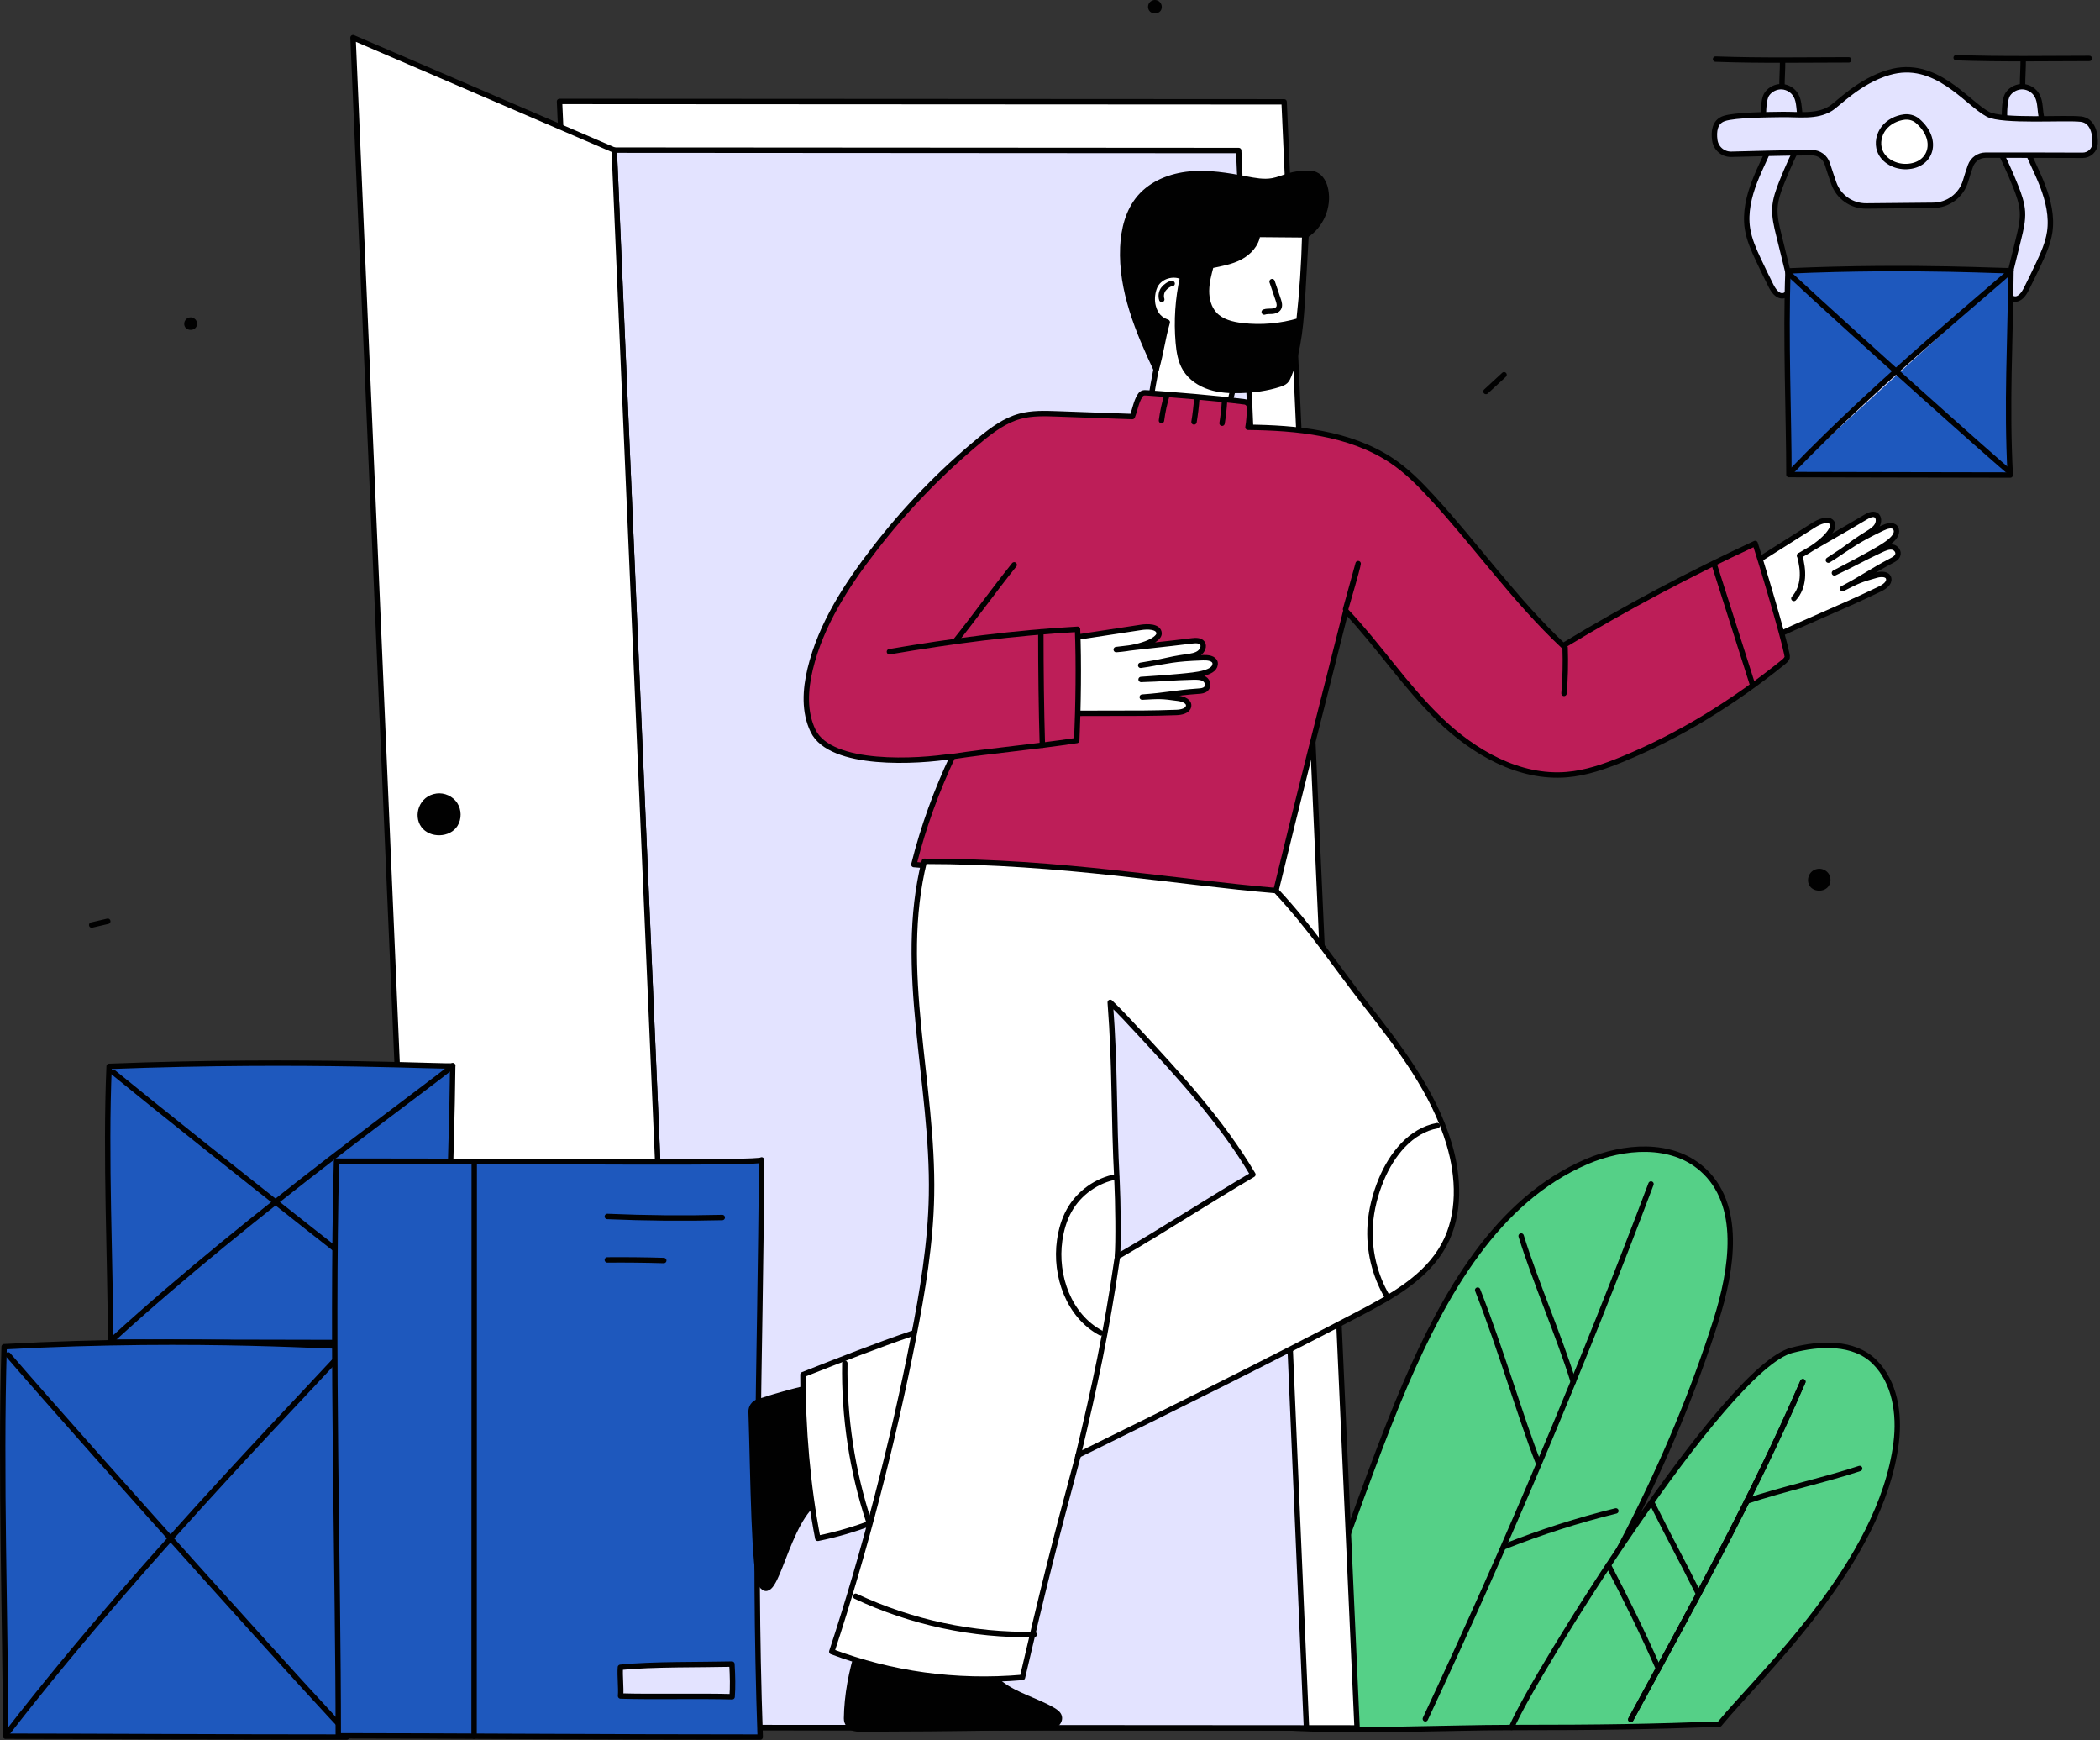
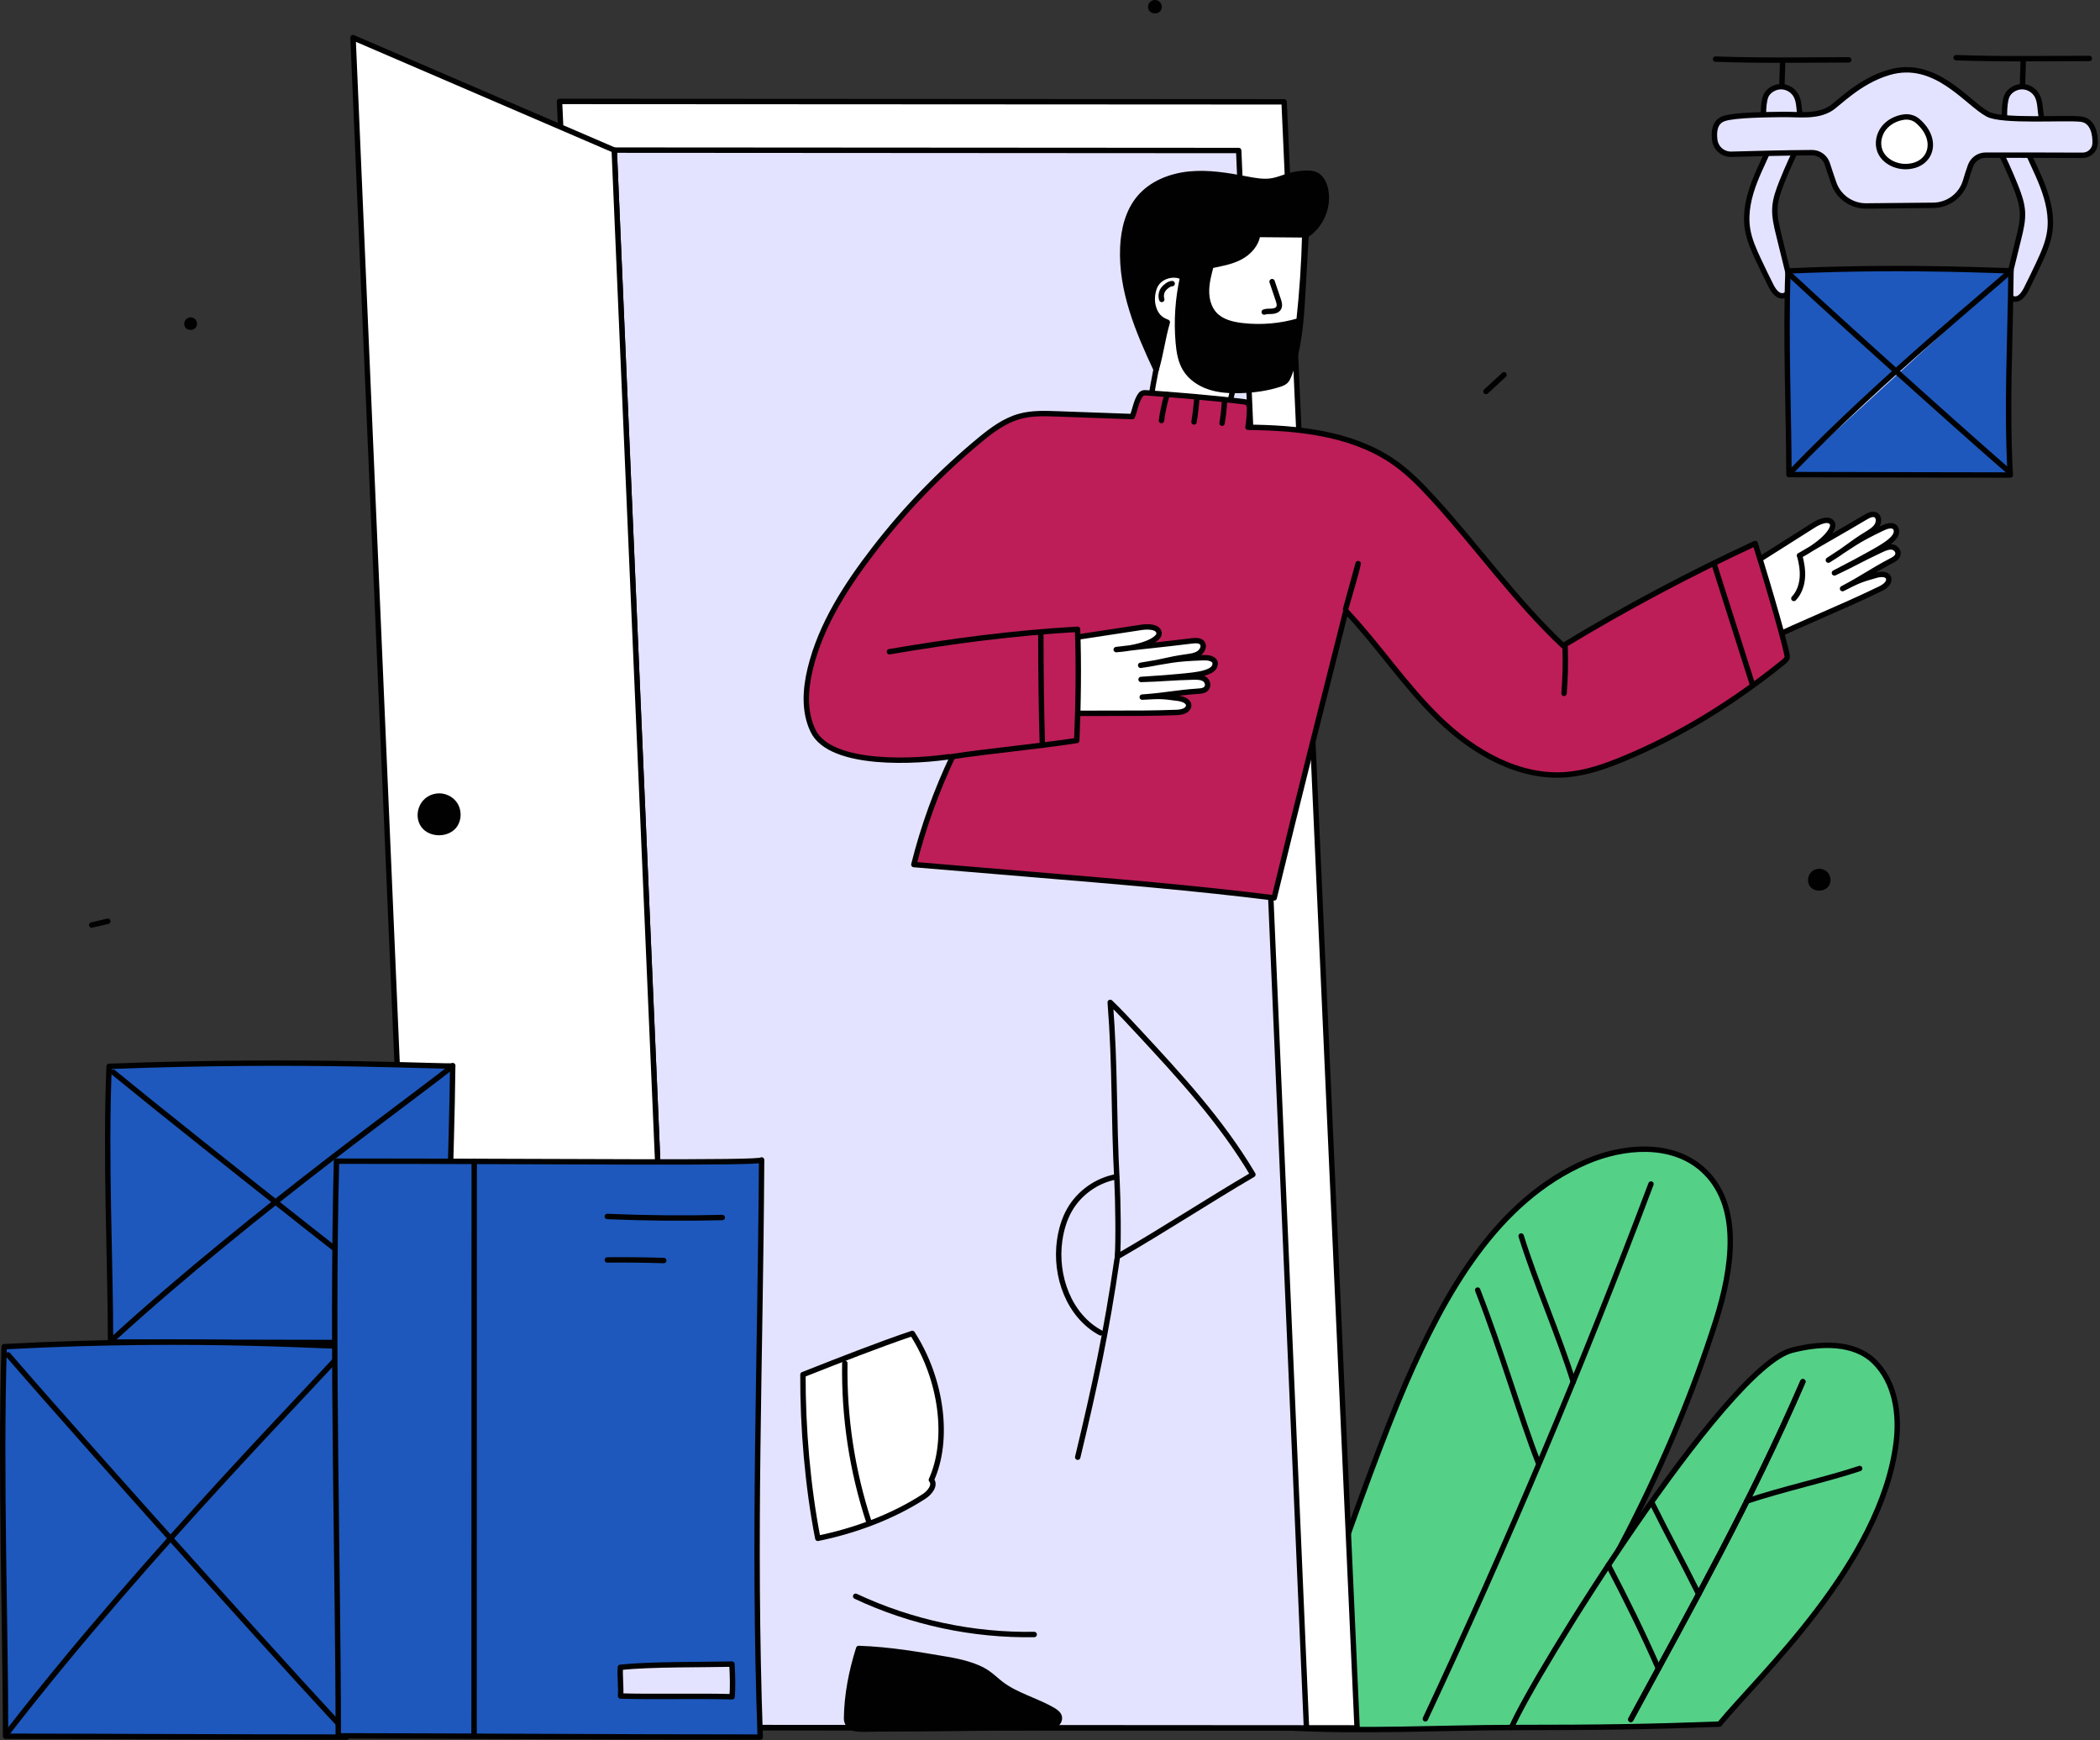
<svg xmlns="http://www.w3.org/2000/svg" width="583" height="483" viewBox="0 0 583 483" fill="none" style="width: 100%; height: 100%;">
  <rect x="0" y="0" width="583" height="483" fill="#333333" stroke="none" />
  <g clip-path="url(#clip0_35_1681)">
    <path d="M390.196 384.137C400.988 359.184 415.442 333.186 440.419 322.451C450.781 317.997 463.909 316.993 472.427 324.386C483.77 334.231 480.897 352.32 476.352 366.635C463.839 406.047 443.929 443.569 419.63 479.492C401.171 479.492 377.985 480.792 355.745 479.492C358.254 471.911 378.781 410.531 390.196 384.137Z" fill="#55D087" stroke="#010101" stroke-width="1.5" stroke-linecap="round" stroke-linejoin="round" />
    <path d="M497.425 374.792C505.205 372.761 514.667 372.329 520.387 377.98C526.097 383.622 527.413 392.457 526.415 400.423C522.205 433.992 488.45 465.011 477.343 478.554C458.249 479.257 445.331 479.492 419.629 479.492C425.619 465.279 478.845 379.642 497.425 374.792Z" fill="#55D087" stroke="#010101" stroke-width="1.5" stroke-linecap="round" stroke-linejoin="round" />
    <path d="M458.347 328.638C439.401 378.905 418.499 428.435 395.704 477.078" stroke="#010101" stroke-width="1.5" stroke-linecap="round" stroke-linejoin="round" />
    <path d="M422.303 343.067C426.198 355.661 432.872 370.917 436.768 383.511" stroke="#010101" stroke-width="1.5" stroke-linecap="round" stroke-linejoin="round" />
-     <path d="M448.599 419.37C438.074 421.957 427.726 425.266 417.652 429.265" stroke="#010101" stroke-width="1.5" stroke-linecap="round" stroke-linejoin="round" />
    <path d="M427.025 405.887C422.235 393.673 416.745 374.703 410.227 358.083" stroke="#010101" stroke-width="1.5" stroke-linecap="round" stroke-linejoin="round" />
    <path d="M500.505 383.511C486.16 416.572 469.932 445.586 452.735 477.257" stroke="#010101" stroke-width="1.5" stroke-linecap="round" stroke-linejoin="round" />
    <path d="M516.274 407.597C507.627 410.516 494.689 413.358 484.915 416.657" stroke="#010101" stroke-width="1.5" stroke-linecap="round" stroke-linejoin="round" />
    <path d="M500.505 383.511C486.16 416.572 469.932 445.586 452.735 477.257" stroke="#010101" stroke-width="1.5" stroke-linecap="round" stroke-linejoin="round" />
    <path d="M471.583 442.472C467.091 433.389 463.079 426.155 458.587 417.073" stroke="#010101" stroke-width="1.5" stroke-linecap="round" stroke-linejoin="round" />
    <path d="M460.415 463.144C456.042 453.174 451.553 444.094 446.516 434.443" stroke="#010101" stroke-width="1.5" stroke-linecap="round" stroke-linejoin="round" />
    <path d="M478.106 161.841C487.035 156.14 494.552 151.477 503.481 145.777C504.852 144.902 507.833 143.475 508.717 145.317C509.346 146.629 506.891 150.342 499.617 154.199C507.009 149.797 510.441 147.987 517.832 143.585C518.767 143.028 519.913 142.459 520.78 142.957C521.668 143.467 521.686 144.888 521.101 145.862C520.517 146.836 519.523 147.465 518.574 148.05C513.127 151.408 513.034 152.112 507.587 155.47C514.568 150.972 515.155 150.156 522.559 146.6C523.785 146.011 525.396 145.498 526.199 146.48C527.795 149.065 522.779 151.732 518.92 153.886C516.709 155.12 514.591 156.27 509.266 159.02C514.679 156.482 516.766 155.16 522.183 152.634C523.2 152.16 524.291 151.674 525.337 151.841C526.383 152.008 527.265 153.135 526.809 154.191C526.519 154.863 525.828 155.255 525.193 155.588C519.304 158.676 517.414 160.29 511.525 163.378C515.831 161.2 516.308 160.929 520.865 159.656C522.218 159.278 524.084 159.231 524.342 160.598C524.581 161.861 523.142 162.883 521.952 163.458C510.237 169.121 501.283 172.477 489.569 178.14" fill="white" />
    <path d="M478.106 161.841C487.035 156.14 494.552 151.477 503.481 145.777C504.852 144.902 507.833 143.475 508.717 145.317C509.346 146.629 506.891 150.342 499.617 154.199C507.009 149.797 510.441 147.987 517.832 143.585C518.767 143.028 519.913 142.459 520.78 142.957C521.668 143.467 521.686 144.888 521.101 145.862C520.517 146.836 519.523 147.465 518.574 148.05C513.127 151.408 513.034 152.112 507.587 155.47C514.568 150.972 515.155 150.156 522.559 146.6C523.785 146.011 525.396 145.498 526.199 146.48C527.795 149.065 522.779 151.732 518.92 153.886C516.709 155.12 514.591 156.27 509.266 159.02C514.679 156.482 516.766 155.16 522.183 152.634C523.2 152.16 524.291 151.674 525.337 151.841C526.383 152.008 527.265 153.135 526.809 154.191C526.519 154.863 525.828 155.255 525.193 155.588C519.304 158.676 517.414 160.29 511.525 163.378C515.831 161.2 516.308 160.929 520.865 159.656C522.218 159.278 524.084 159.231 524.342 160.598C524.581 161.861 523.142 162.883 521.952 163.458C510.237 169.121 501.283 172.477 489.569 178.14" stroke="#010101" stroke-width="1.5" stroke-linecap="round" stroke-linejoin="round" />
    <path d="M499.617 154.198C500.163 156.22 500.53 158.318 500.362 160.406C500.193 162.494 499.451 164.583 498.011 166.103" fill="white" />
    <path d="M499.617 154.198C500.163 156.22 500.53 158.318 500.362 160.406C500.193 162.494 499.451 164.583 498.011 166.103" stroke="#010101" stroke-width="1.5" stroke-linecap="round" stroke-linejoin="round" />
    <path d="M175.59 479.486L155.332 28.154L356.494 28.264L376.752 479.596L175.59 479.486Z" fill="white" stroke="#010101" stroke-width="1.5" stroke-linecap="round" stroke-linejoin="round" />
    <path d="M189.336 479.486L170.524 41.667L343.887 41.777L362.698 479.596L189.336 479.486Z" fill="#E3E3FF" stroke="#010101" stroke-width="1.5" stroke-linecap="round" stroke-linejoin="round" />
    <path d="M189.336 479.486L170.524 41.667L98.01 10.45L116.822 448.269L189.336 479.486Z" fill="white" stroke="#010101" stroke-width="1.5" stroke-linecap="round" stroke-linejoin="round" />
    <path d="M321.039 102.054C320.432 105.163 319.826 108.272 319.409 111.684C318.936 112.26 319.095 113.165 319.571 113.738C320.047 114.311 320.76 114.624 321.454 114.894C325.082 116.307 328.94 117.077 332.819 117.4C334.375 117.529 336.032 117.566 337.388 116.793C338.165 116.35 338.789 115.668 339.583 115.257C339.802 115.143 340.039 115.048 340.212 114.872C340.359 114.722 340.449 114.527 340.535 114.336C341.787 111.569 341.88 108.339 343.266 105.503C342.652 104.406 343.994 103.506 343.633 102.302C343.272 101.101 342.397 100.133 341.538 99.219C339.597 97.153 337.603 95.125 335.911 92.85C334.219 90.576 332.826 88.025 332.252 85.249C331.635 82.267 331.984 79.18 331.842 76.138C331.773 74.664 331.561 73.123 330.694 71.928C329.836 70.746 328.408 70.051 326.956 69.893C325.504 69.735 324.031 70.072 322.688 70.648C320.86 71.431 319.198 72.689 318.154 74.382C316.767 76.631 316.581 79.446 317.002 82.055C317.262 83.661 317.736 85.232 318.409 86.713C319.054 88.133 319.879 89.467 320.507 90.895C322.019 94.332 321.804 98.144 321.041 102.055L321.039 102.054Z" fill="white" stroke="#010101" stroke-width="1.5" stroke-linecap="round" stroke-linejoin="round" />
    <path d="M328.332 76.956C327.007 82.88 326.595 89.007 327.115 95.054C327.334 97.605 327.746 100.221 329.08 102.406C330.578 104.86 333.134 106.542 335.869 107.426C338.605 108.31 341.525 108.459 344.399 108.372C348.063 108.261 351.734 107.772 355.22 106.64C355.818 106.446 356.429 106.221 356.884 105.787C357.321 105.369 357.572 104.797 357.797 104.236C360.75 96.884 361.237 88.812 361.69 80.902C361.988 75.698 362.285 70.493 362.583 65.289C366.711 62.692 368.966 57.421 367.994 52.641C367.644 50.923 366.779 49.141 365.168 48.449C364.417 48.126 363.578 48.075 362.76 48.083C361.09 48.1 359.422 48.348 357.819 48.818C356.3 49.264 354.834 49.91 353.276 50.189C350.831 50.627 348.327 50.139 345.886 49.676C340.744 48.7 335.509 47.823 330.299 48.318C325.089 48.813 319.833 50.833 316.423 54.803C313.186 58.572 311.931 63.689 311.714 68.652C311.194 80.536 315.968 91.938 320.979 102.589C322.423 97.55 322.685 94.243 324.061 89.439C322.029 88.702 320.759 87.449 320.137 85.051C319.715 83.426 319.847 81.675 320.366 80.078C321.561 76.402 326.125 75.586 328.332 76.954V76.956Z" fill="#010101" stroke="#010101" stroke-width="1.5" stroke-linecap="round" stroke-linejoin="round" />
    <path d="M336.209 73.726C335.593 76.016 334.973 78.337 334.95 80.708C334.927 83.079 335.564 85.547 337.177 87.286C339.09 89.347 342.03 90.075 344.823 90.402C350.112 91.022 355.526 90.556 360.631 89.042C361.497 81.119 362.029 73.159 362.227 65.192C357.866 65.154 353.506 65.116 349.145 65.078C348.804 67.812 346.717 70.078 344.282 71.367C341.847 72.656 339.076 73.13 336.209 73.726Z" fill="white" stroke="#010101" stroke-width="1.5" stroke-linecap="round" stroke-linejoin="round" />
    <path d="M353.159 78.172C353.731 79.865 354.302 81.558 354.874 83.251C355.126 83.996 355.366 84.858 354.958 85.529C354.586 86.139 353.805 86.357 353.092 86.4C352.379 86.444 351.641 86.37 350.969 86.612" stroke="#010101" stroke-width="1.5" stroke-linecap="round" stroke-linejoin="round" />
    <path d="M322.526 83.11C322.218 82.145 322.407 81.035 323.017 80.226C323.299 79.852 323.66 79.545 324.042 79.273C324.45 78.982 324.912 78.721 325.413 78.718" stroke="#010101" stroke-width="1.5" stroke-linecap="round" stroke-linejoin="round" />
    <path d="M314.352 115.627L293.488 114.877C290.015 114.752 286.478 114.634 283.126 115.551C279.034 116.67 275.524 119.242 272.239 121.946C261.358 130.9 251.516 141.061 242.895 152.208C235.117 162.264 227.894 173.309 224.911 185.74C223.55 191.412 223.18 197.619 225.731 202.865C230.609 212.897 254.81 211.462 264.518 209.872C260.04 219.392 256.377 229.295 253.706 239.969C264.747 240.91 275.79 241.827 286.833 242.743C309.262 244.604 331.692 246.465 353.741 249.218C360.221 222.421 367.04 195.707 373.642 169.554C382.741 179.194 390.092 190.421 399.627 199.629C409.162 208.837 421.78 216.11 434.989 215.003C440.315 214.557 445.436 212.775 450.381 210.749C466.487 204.151 481.398 194.818 494.95 183.896C495.441 183.501 495.951 183.073 496.164 182.48C496.452 181.679 491.476 164.171 487.268 150.842C469.201 159.212 451.582 168.546 433.961 179.219C420.567 166.645 409.927 151.461 397.491 137.94C394.06 134.209 390.457 130.576 386.229 127.781C374.585 120.082 359.771 118.747 346.464 118.597C346.752 116.831 346.866 115.363 346.897 113.118C346.908 112.316 346.318 111.633 345.523 111.534C336.813 110.45 326.733 109.641 318.363 109.043C317.922 109.011 317.45 108.988 317.068 109.213C316.771 109.388 316.573 109.689 316.394 109.984C315.381 111.658 315.158 113.55 314.352 115.627Z" fill="#BD1E58" stroke="#010101" stroke-width="1.5" stroke-linecap="round" stroke-linejoin="round" />
    <path d="M324.007 109.533C323.286 111.881 322.764 114.29 322.446 116.725" stroke="#010101" stroke-width="1.5" stroke-linecap="round" stroke-linejoin="round" />
    <path d="M287.115 178.668C297.581 177.031 306.338 175.777 316.804 174.139C318.411 173.888 321.714 173.778 321.785 175.819C321.835 177.273 318.096 179.688 309.885 180.301C318.422 179.236 322.292 178.956 330.829 177.891C331.908 177.756 333.187 177.695 333.781 178.499C334.389 179.322 333.835 180.631 332.909 181.289C331.983 181.947 330.82 182.124 329.716 182.279C323.38 183.168 323.011 183.776 316.675 184.665C324.874 183.348 325.739 182.836 333.948 182.55C335.307 182.503 336.989 182.68 337.33 183.901C337.754 186.909 332.089 187.338 327.69 187.763C325.17 188.006 322.768 188.209 316.787 188.591C322.764 188.439 325.205 188.065 331.181 187.927C332.303 187.901 333.497 187.894 334.388 188.467C335.279 189.04 335.634 190.426 334.793 191.211C334.257 191.71 333.467 191.792 332.752 191.842C326.119 192.306 323.739 193.027 317.106 193.491C321.924 193.224 322.47 193.168 327.154 193.831C328.545 194.028 330.273 194.734 329.961 196.09C329.673 197.343 327.945 197.701 326.624 197.75C313.621 198.235 304.073 197.714 291.071 198.199" fill="white" />
    <path d="M287.115 178.668C297.581 177.031 306.338 175.777 316.804 174.139C318.411 173.888 321.714 173.778 321.785 175.819C321.835 177.273 318.096 179.688 309.885 180.301C318.422 179.236 322.292 178.956 330.829 177.891C331.908 177.756 333.187 177.695 333.781 178.499C334.389 179.322 333.835 180.631 332.909 181.289C331.983 181.947 330.82 182.124 329.716 182.279C323.38 183.168 323.011 183.776 316.675 184.665C324.874 183.348 325.739 182.836 333.948 182.55C335.307 182.503 336.989 182.68 337.33 183.901C337.754 186.909 332.089 187.338 327.69 187.763C325.17 188.006 322.768 188.209 316.787 188.591C322.764 188.439 325.205 188.065 331.181 187.927C332.303 187.901 333.497 187.894 334.388 188.467C335.279 189.04 335.634 190.426 334.793 191.211C334.257 191.71 333.467 191.792 332.752 191.842C326.119 192.306 323.739 193.027 317.106 193.491C321.924 193.224 322.47 193.168 327.154 193.831C328.545 194.028 330.273 194.734 329.961 196.09C329.673 197.343 327.945 197.701 326.624 197.75C313.621 198.235 304.073 197.714 291.071 198.199" stroke="#010101" stroke-width="1.5" stroke-linecap="round" stroke-linejoin="round" />
    <path d="M125.68 295.818C125.426 296.296 85.716 293.83 30.294 295.979C29.204 321.141 30.694 350.998 30.694 372.506C51.719 372.506 91.824 372.674 125.368 372.674C123.751 345.34 125.396 323.599 125.68 295.817V295.818Z" fill="#1E58BD" stroke="#010101" stroke-width="1.5" stroke-linecap="round" stroke-linejoin="round" />
    <path d="M31.408 371.638C70.572 335.872 120.53 300.497 125.68 295.818" stroke="#010101" stroke-width="1.5" stroke-linecap="round" stroke-linejoin="round" />
    <path d="M31.408 297.593C55.152 317.07 122.129 369.729 125.31 371.639" stroke="#010101" stroke-width="1.5" stroke-linecap="round" stroke-linejoin="round" />
    <path d="M96.535 373.566C96.281 374.241 56.571 370.757 1.149 373.794C0.059 409.344 1.549 451.526 1.549 481.915C22.574 481.915 62.679 482.153 96.223 482.153C94.606 443.534 96.251 412.816 96.535 373.566Z" fill="#1E58BD" stroke="#010101" stroke-width="1.5" stroke-linecap="round" stroke-linejoin="round" />
    <path d="M2.262 480.688C41.426 430.156 91.384 380.177 96.534 373.566" stroke="#010101" stroke-width="1.5" stroke-linecap="round" stroke-linejoin="round" />
    <path d="M2.262 376.073C26.006 403.591 92.983 477.989 96.164 480.688" stroke="#010101" stroke-width="1.5" stroke-linecap="round" stroke-linejoin="round" />
    <path d="M211.437 321.956C211.123 322.952 155.6 322.292 93.416 322.292C92.067 374.739 93.911 436.97 93.911 481.802C119.925 481.802 169.547 482.153 211.051 482.153C209.05 425.179 211.086 379.863 211.437 321.956Z" fill="#1E58BD" stroke="#010101" stroke-width="1.5" stroke-linecap="round" stroke-linejoin="round" />
    <path d="M131.656 322.358C131.656 379.601 131.612 433.897 131.612 481.913" stroke="#010101" stroke-width="1.5" stroke-linecap="round" stroke-linejoin="round" />
    <path d="M168.608 337.646C179.236 338.102 189.879 338.199 200.514 337.939" stroke="#010101" stroke-width="1.5" stroke-linecap="round" stroke-linejoin="round" />
    <path d="M168.607 349.705C173.829 349.662 179.053 349.717 184.273 349.87" stroke="#010101" stroke-width="1.5" stroke-linecap="round" stroke-linejoin="round" />
    <path d="M203.197 461.892C195.138 462.095 180.896 461.867 172.228 462.778C172.04 465.23 172.469 468.299 172.281 470.75C181.165 471.023 194.369 470.68 203.253 470.953C203.459 468.261 203.395 465.255 203.197 461.892Z" fill="#E3E3FF" stroke="#010101" stroke-width="1.5" stroke-linecap="round" stroke-linejoin="round" />
    <path d="M332.25 110.676C332.088 112.831 331.832 114.978 331.483 117.11" stroke="#010101" stroke-width="1.5" stroke-linecap="round" stroke-linejoin="round" />
    <path d="M339.946 111.391C339.823 113.427 339.598 115.458 339.272 117.471" stroke="#010101" stroke-width="1.5" stroke-linecap="round" stroke-linejoin="round" />
    <path d="M434.503 179.749C434.654 183.986 434.553 188.231 434.203 192.456" stroke="#010101" stroke-width="1.5" stroke-linecap="round" stroke-linejoin="round" />
    <path d="M475.948 156.777C479.479 167.874 483.01 178.97 486.541 190.067" stroke="#010101" stroke-width="1.5" stroke-linecap="round" stroke-linejoin="round" />
    <path d="M238.392 457.549C236.368 463.91 235.105 470.512 235.018 476.969C235 478.308 235.946 479.474 237.255 479.759C238.021 479.926 238.858 479.953 239.63 479.945C242.253 479.917 244.877 479.862 247.5 479.862C261.707 479.862 275.674 479.565 289.762 479.417C290.765 479.406 291.808 479.387 292.706 478.941C293.604 478.495 294.31 477.489 294.072 476.515C293.874 475.706 293.123 475.171 292.408 474.746C287.704 471.953 282.137 470.673 277.805 467.331C276.585 466.39 275.483 465.299 274.219 464.42C272.514 463.235 270.547 462.459 268.57 461.868C266.685 461.304 264.754 460.907 262.814 460.58C254.978 459.262 247.223 457.853 238.393 457.549H238.392Z" fill="#010101" stroke="#010101" stroke-width="1.5" stroke-linecap="round" stroke-linejoin="round" />
-     <path d="M227.238 384.565C221.738 385.689 216.315 387.188 210.444 389.102C209.264 389.487 208.482 390.606 208.523 391.847C209.104 409.59 209.262 436.822 211.294 439.846C215.519 446.133 218.096 421.561 227.519 416.045C230.336 414.396 230.11 395.546 227.238 384.565Z" fill="#010101" stroke="#010101" stroke-width="1.5" stroke-linecap="round" stroke-linejoin="round" />
    <path d="M258.565 410.762C259.81 412.214 258.121 414.323 256.516 415.361C247.757 421.027 237.262 424.912 227.038 426.984C224.23 412.588 222.846 396.208 222.915 381.54C233.329 377.434 243.744 373.329 253.267 370.109C261.55 382.981 263.588 399.68 258.565 410.762Z" fill="white" stroke="#010101" stroke-width="1.5" stroke-linecap="round" stroke-linejoin="round" />
    <path d="M234.539 378.391C234.293 393.314 236.565 408.276 241.23 422.454" stroke="#010101" stroke-width="1.5" stroke-linecap="round" stroke-linejoin="round" />
-     <path d="M281.559 156.777C275.498 164.342 270.778 171.042 264.717 178.607" stroke="#010101" stroke-width="1.5" stroke-linecap="round" stroke-linejoin="round" />
-     <path d="M256.602 239.069C249.104 269.18 259.171 300.7 258.602 331.725C258.357 345.107 256.123 358.37 253.55 371.505C248.043 399.614 240.097 430.635 230.921 458.437C247.396 464.62 265.215 467.197 283.858 465.588C289.44 441.645 292.649 428.696 299.354 403.877C325.318 391.111 351.763 378.008 377.388 364.572C386.456 359.817 396.009 354.534 400.886 345.53C405.459 337.089 405.044 326.71 402.303 317.51C397.98 303.002 388.483 290.687 379.145 278.771C370.183 267.336 364.324 258.008 354.234 247.188C326.838 244.909 294.95 239.069 256.603 239.069H256.602Z" fill="white" stroke="#010101" stroke-width="1.5" stroke-linecap="round" stroke-linejoin="round" />
    <path d="M310.2 348.811C310.556 345.093 310.362 332.793 310.122 328.3C309.087 308.917 309.662 296.788 308.22 278.223C310.945 280.849 313.519 283.627 316.092 286.403C327.514 298.728 338.984 311.112 347.83 326.006C335.642 333.139 323.832 340.919 310.2 348.81V348.811Z" fill="#E3E3FF" stroke="#010101" stroke-width="1.5" stroke-linecap="round" stroke-linejoin="round" />
-     <path d="M399.006 312.434C391.631 313.781 386.356 320.462 383.476 327.384C381.807 331.396 380.695 335.657 380.402 339.992C379.935 346.912 381.609 353.961 385.136 359.933" stroke="#010101" stroke-width="1.5" stroke-linecap="round" stroke-linejoin="round" />
    <path d="M310.122 349.473C307.195 369.727 303.964 384.566 299.195 404.467" stroke="#010101" stroke-width="1.5" stroke-linecap="round" stroke-linejoin="round" />
    <path d="M309.92 326.627C304.49 327.606 299.568 331.108 296.865 335.919C295.427 338.479 294.605 341.352 294.188 344.258C292.771 354.139 296.768 365.259 305.577 369.954" stroke="#010101" stroke-width="1.5" stroke-linecap="round" stroke-linejoin="round" />
    <path d="M237.55 443.068C252.977 450.312 270.074 453.97 287.114 453.673" stroke="#010101" stroke-width="1.5" stroke-linecap="round" stroke-linejoin="round" />
    <path d="M373.556 169.098C374.72 164.879 375.883 160.66 377.047 156.441C376.883 157.329 376.718 158.217 373.556 169.098Z" stroke="#010101" stroke-width="1.5" stroke-linecap="round" stroke-linejoin="round" />
    <path d="M246.92 180.894C264.237 177.929 281.672 175.648 299.143 174.665C299.523 184.031 299.353 195.919 298.928 205.536C286.586 207.4 275.697 208.283 264.043 210.044" fill="#BD1E58" />
    <path d="M246.92 180.894C264.237 177.929 281.672 175.648 299.143 174.665C299.523 184.031 299.353 195.919 298.928 205.536C286.586 207.4 275.697 208.283 264.043 210.044" stroke="#010101" stroke-width="1.5" stroke-linecap="round" stroke-linejoin="round" />
    <path d="M288.957 175.382C288.957 185.744 289.085 197.257 289.383 206.846Z" fill="#BD1E58" />
    <path d="M288.957 175.382C288.957 185.744 289.085 197.257 289.383 206.846" stroke="#010101" stroke-width="1.5" stroke-linecap="round" stroke-linejoin="round" />
    <path d="M499.954 32.962C499.308 30.858 499.687 28.462 498.628 26.533C497.855 25.126 496.331 24.161 494.728 24.066C493.125 23.97 491.497 24.747 490.562 26.053C489.315 27.796 489.554 32.927 489.638 33.789C492.188 34.815 495.757 35.095 499.954 32.962Z" fill="#E3E3FF" stroke="#010101" stroke-width="1.5" stroke-linecap="round" stroke-linejoin="round" />
    <path d="M566.869 32.962C566.223 30.858 566.602 28.462 565.543 26.533C564.77 25.126 563.246 24.161 561.643 24.066C560.04 23.97 558.412 24.747 557.477 26.053C556.23 27.796 556.469 32.927 556.553 33.789C559.103 34.815 562.672 35.095 566.869 32.962Z" fill="#E3E3FF" stroke="#010101" stroke-width="1.5" stroke-linecap="round" stroke-linejoin="round" />
    <path d="M492.414 38.265C490.81 42.388 488.69 46.296 487.102 50.426C485.514 54.556 484.46 59.024 485.122 63.399C485.586 66.47 486.872 69.349 488.189 72.161C489.31 74.554 490.464 76.931 491.652 79.292C492.361 80.702 493.5 82.335 495.059 82.091C496.09 81.929 496.82 80.921 496.999 79.893C497.179 78.865 496.928 77.816 496.678 76.803C495.722 72.915 494.765 69.027 493.809 65.139C493.207 62.69 492.6 60.196 492.748 57.678C492.891 55.245 493.734 52.912 494.632 50.646C496.264 46.527 498.109 42.493 500.158 38.565C497.137 38.297 494.117 38.029 492.415 38.266L492.414 38.265Z" fill="#E3E3FF" stroke="#010101" stroke-width="1.5" stroke-linecap="round" stroke-linejoin="round" />
    <path d="M561.797 39.522C563.388 43.611 565.491 47.487 567.066 51.583C568.641 55.679 569.686 60.111 569.03 64.449C568.569 67.495 567.295 70.35 565.988 73.139C564.876 75.512 563.731 77.87 562.554 80.211C561.851 81.609 560.721 83.229 559.175 82.986C558.153 82.825 557.429 81.825 557.251 80.806C557.073 79.786 557.322 78.746 557.569 77.741C558.517 73.885 559.466 70.029 560.414 66.173C561.011 63.744 561.613 61.271 561.466 58.774C561.324 56.361 560.488 54.047 559.598 51.799C557.98 47.714 556.15 43.713 554.118 39.817C557.114 39.551 560.11 39.287 561.797 39.522Z" fill="#E3E3FF" stroke="#010101" stroke-width="1.5" stroke-linecap="round" stroke-linejoin="round" />
    <path d="M547.03 46.052C547.673 44.266 549.347 43.072 551.246 43.067C559.287 43.045 572.351 43.085 578.158 43.106C580.014 43.113 581.569 41.664 581.643 39.81C581.739 37.411 581.119 33.445 577.691 33.061C573.183 32.556 555.871 33.833 551.869 31.699C545.952 28.543 537.328 16.264 524.352 20.115C516.03 22.584 510.405 28.764 508.169 30.142C504.257 32.554 499.275 31.697 494.68 31.769C491.416 31.82 481.699 31.85 478.61 32.908C476.002 33.802 475.732 36.534 476.06 38.918C476.375 41.203 478.356 42.882 480.662 42.817C485.975 42.668 496.134 42.405 503.013 42.369C504.97 42.359 506.703 43.616 507.297 45.48C507.83 47.152 508.467 49.039 509.076 50.804C510.403 54.647 514.037 57.206 518.103 57.167L536.711 56.987C540.847 56.947 544.498 54.229 545.671 50.262C546.092 48.838 546.557 47.367 547.03 46.053V46.052Z" fill="#E3E3FF" stroke="#010101" stroke-width="1.5" stroke-linecap="round" stroke-linejoin="round" />
    <path d="M558.285 75.086C558.12 75.439 532.349 73.617 496.381 75.205C495.674 93.789 496.64 115.841 496.64 131.727C510.285 131.727 536.312 131.851 558.082 131.851C557.032 111.662 558.1 95.605 558.285 75.086Z" fill="#1E58BD" stroke="#010101" stroke-width="1.5" stroke-linecap="round" stroke-linejoin="round" />
    <path d="M497.104 131.085C522.521 104.669 554.943 78.541 558.285 75.085Z" fill="#E3E3FF" />
    <path d="M497.104 131.085C522.521 104.669 554.943 78.541 558.285 75.085" stroke="#010101" stroke-width="1.5" stroke-linecap="round" stroke-linejoin="round" />
    <path d="M497.104 76.397C512.513 90.782 555.98 129.675 558.045 131.086Z" fill="#E3E3FF" />
    <path d="M497.104 76.397C512.513 90.782 555.98 129.675 558.045 131.086" stroke="#010101" stroke-width="1.5" stroke-linecap="round" stroke-linejoin="round" />
    <path d="M561.673 16.801C561.694 18.698 561.481 21.671 561.502 23.568Z" fill="#E3E3FF" />
    <path d="M561.673 16.801C561.694 18.698 561.481 21.671 561.502 23.568" stroke="#010101" stroke-width="1.5" stroke-linecap="round" stroke-linejoin="round" />
    <path d="M543.067 16.014C556.19 16.48 568.054 16.222 580.036 16.222Z" fill="#E3E3FF" />
    <path d="M543.067 16.014C556.19 16.48 568.054 16.222 580.036 16.222" stroke="#010101" stroke-width="1.5" stroke-linecap="round" stroke-linejoin="round" />
    <path d="M494.88 17.195C494.901 19.092 494.688 22.065 494.709 23.962Z" fill="#E3E3FF" />
    <path d="M494.88 17.195C494.901 19.092 494.688 22.065 494.709 23.962" stroke="#010101" stroke-width="1.5" stroke-linecap="round" stroke-linejoin="round" />
    <path d="M476.274 16.408C489.397 16.874 501.261 16.616 513.243 16.616Z" fill="#E3E3FF" />
    <path d="M476.274 16.408C489.397 16.874 501.261 16.616 513.243 16.616" stroke="#010101" stroke-width="1.5" stroke-linecap="round" stroke-linejoin="round" />
    <path d="M528.672 32.482C526.484 32.758 524.36 33.813 522.995 35.546C521.631 37.279 521.111 39.706 521.859 41.781C522.915 44.708 526.252 46.36 529.361 46.227C536.229 45.934 538.425 38.724 532.33 33.533C531.136 32.516 529.621 32.362 528.672 32.482Z" fill="white" stroke="#010101" stroke-width="1.5" stroke-linecap="round" stroke-linejoin="round" />
    <path d="M121.186 220.247C123.389 219.949 125.72 221.015 126.936 222.876C128.152 224.737 128.192 227.3 127.034 229.198C124.972 232.578 119.316 232.737 116.976 229.543C114.636 226.349 116.333 220.904 121.186 220.247Z" fill="#010101" />
    <path d="M504.682 241.159C505.833 241.003 507.05 241.56 507.685 242.532C508.32 243.504 508.341 244.842 507.736 245.834C506.659 247.599 503.705 247.682 502.483 246.014C501.261 244.346 502.147 241.502 504.682 241.159Z" fill="#010101" />
    <path d="M52.705 88.105C53.362 88.016 54.058 88.334 54.421 88.89C54.784 89.446 54.796 90.21 54.45 90.777C53.835 91.786 52.147 91.833 51.448 90.88C50.749 89.927 51.256 88.302 52.704 88.106L52.705 88.105Z" fill="#010101" />
    <path d="M29.919 255.707L25.45 256.751" stroke="#010101" stroke-width="1.5" stroke-linecap="round" stroke-linejoin="round" />
    <path d="M320.861 0.016C320.156 -0.079 319.411 0.262 319.022 0.857C318.633 1.452 318.62 2.272 318.991 2.879C319.651 3.96 321.46 4.011 322.209 2.989C322.958 1.967 322.415 0.225 320.862 0.015L320.861 0.016Z" fill="#010101" />
    <path d="M412.529 108.664C414.203 107.118 415.878 105.573 417.552 104.027" stroke="#010101" stroke-width="1.5" stroke-linecap="round" stroke-linejoin="round" />
  </g>
  <defs>
    <clipPath id="clip0_35_1681">
      <rect width="582.402" height="482.902" fill="white" />
    </clipPath>
  </defs>
</svg>